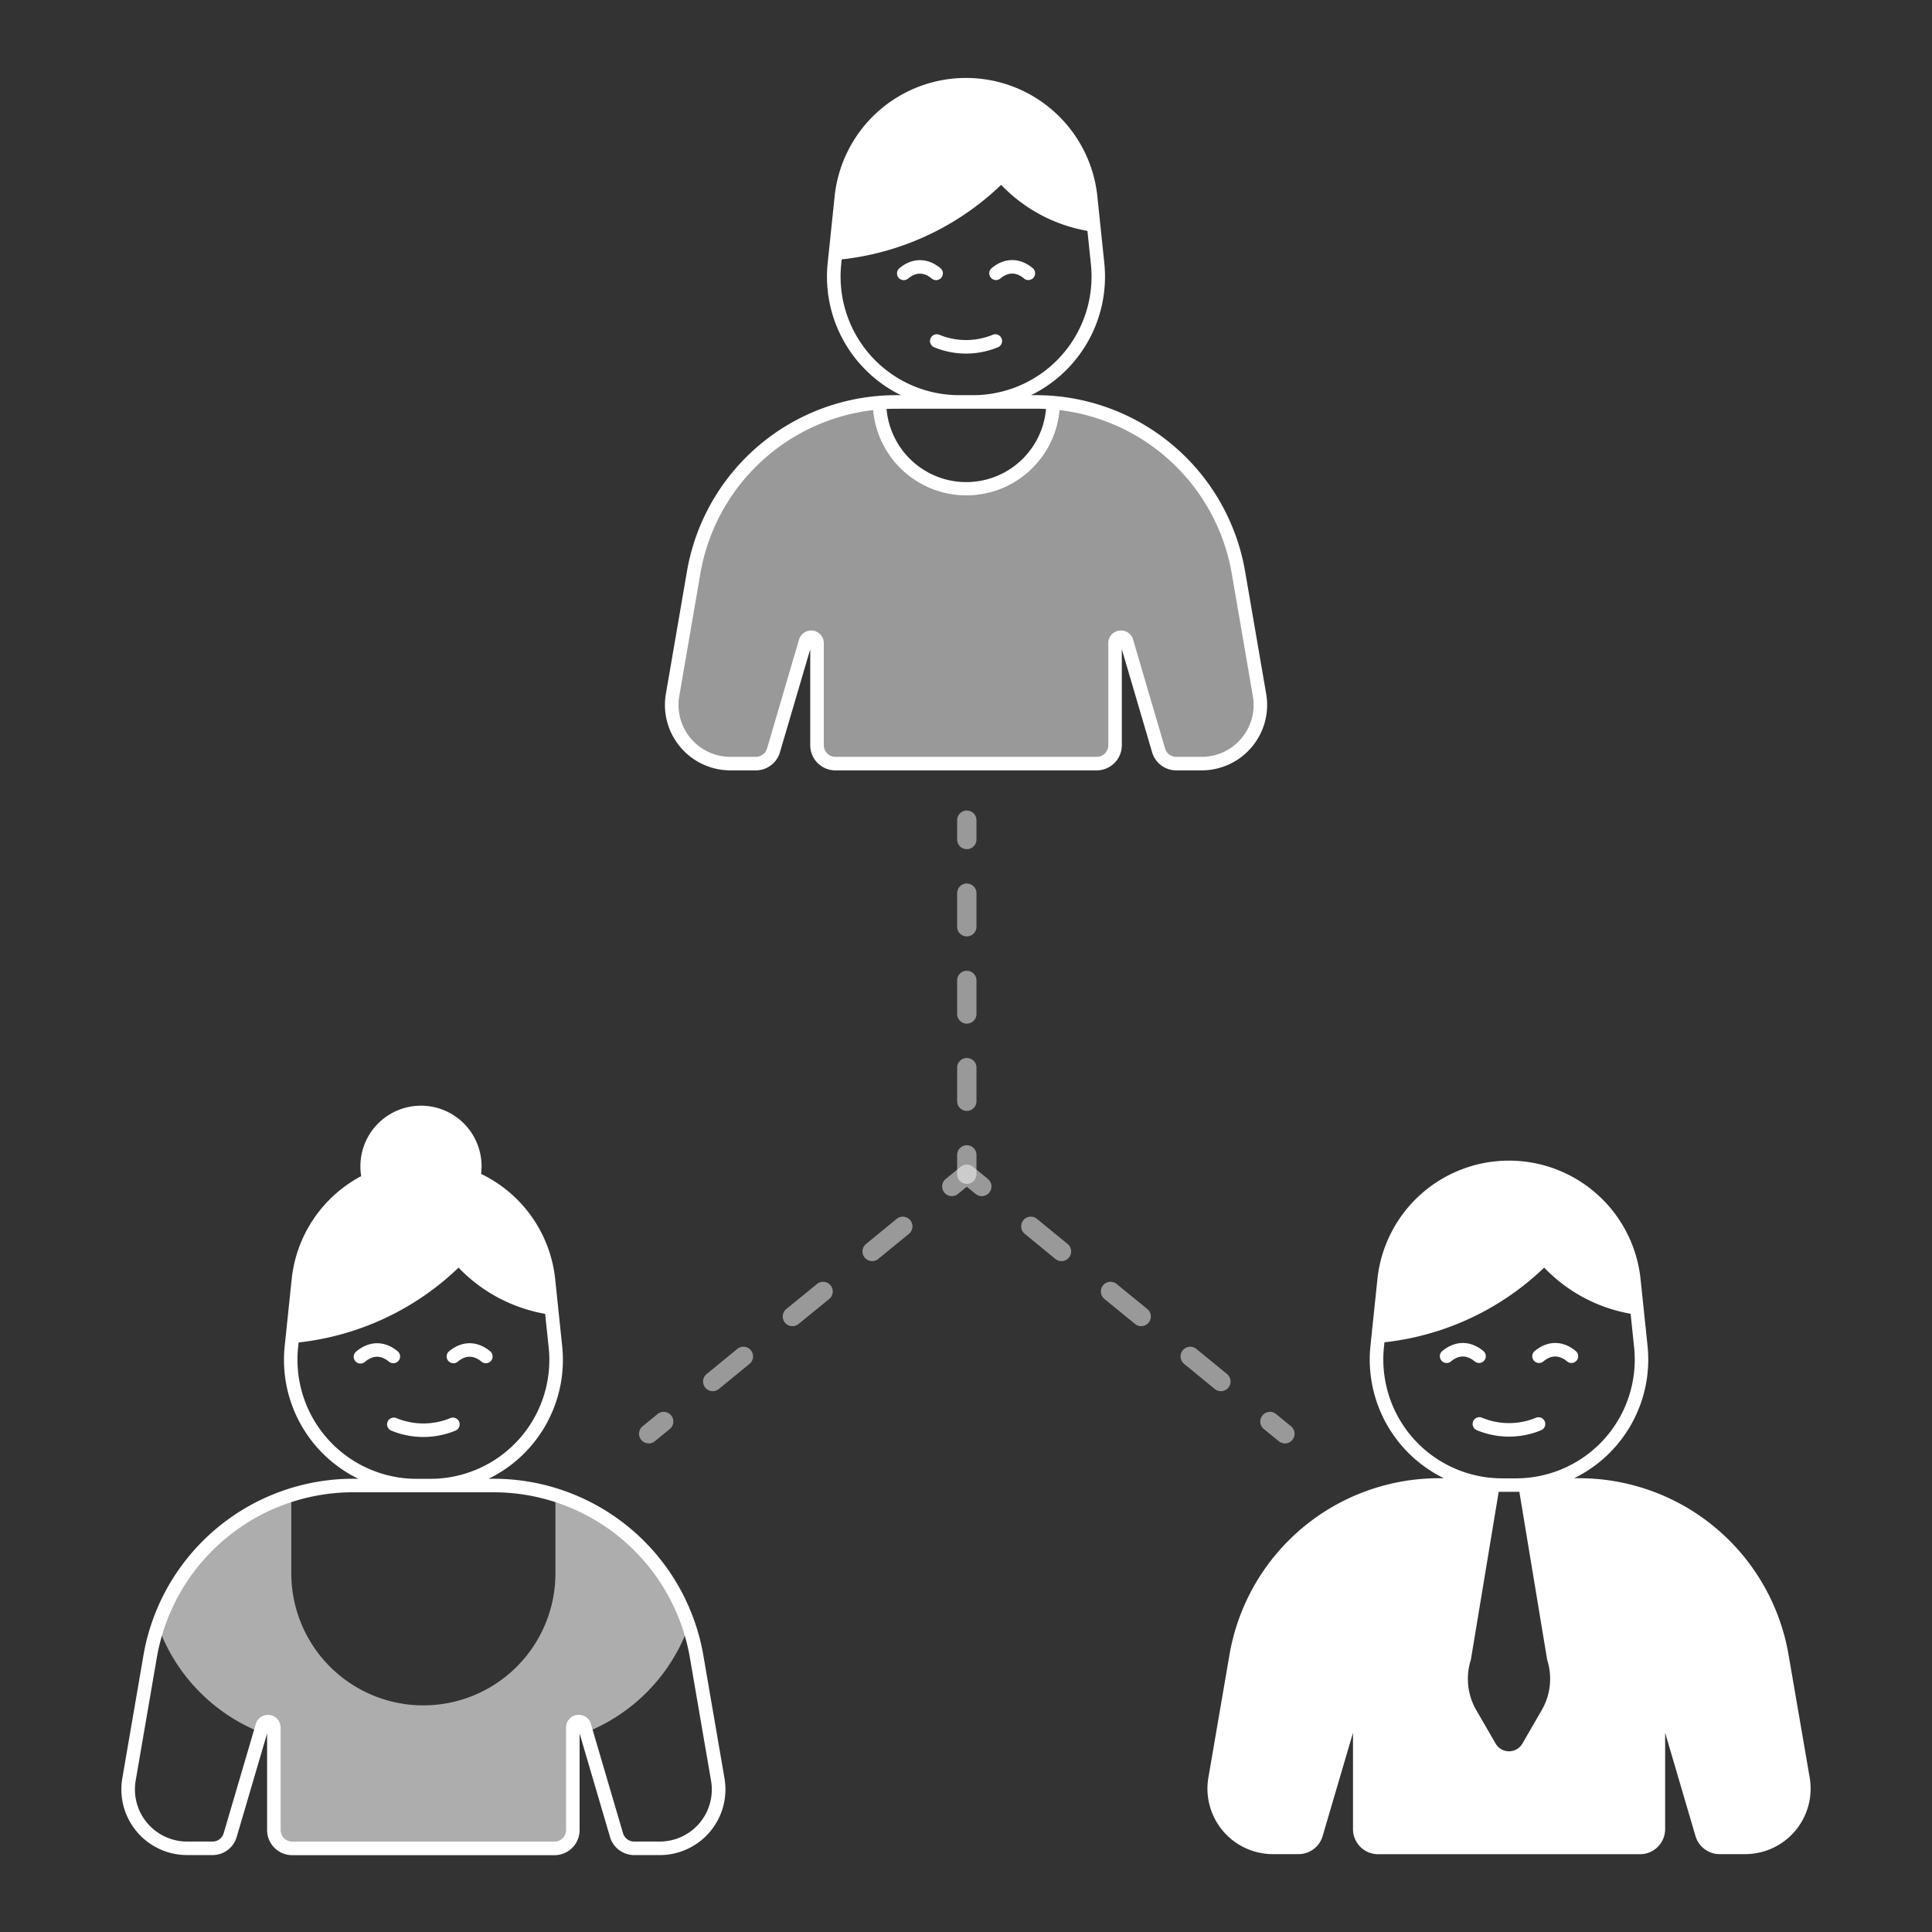
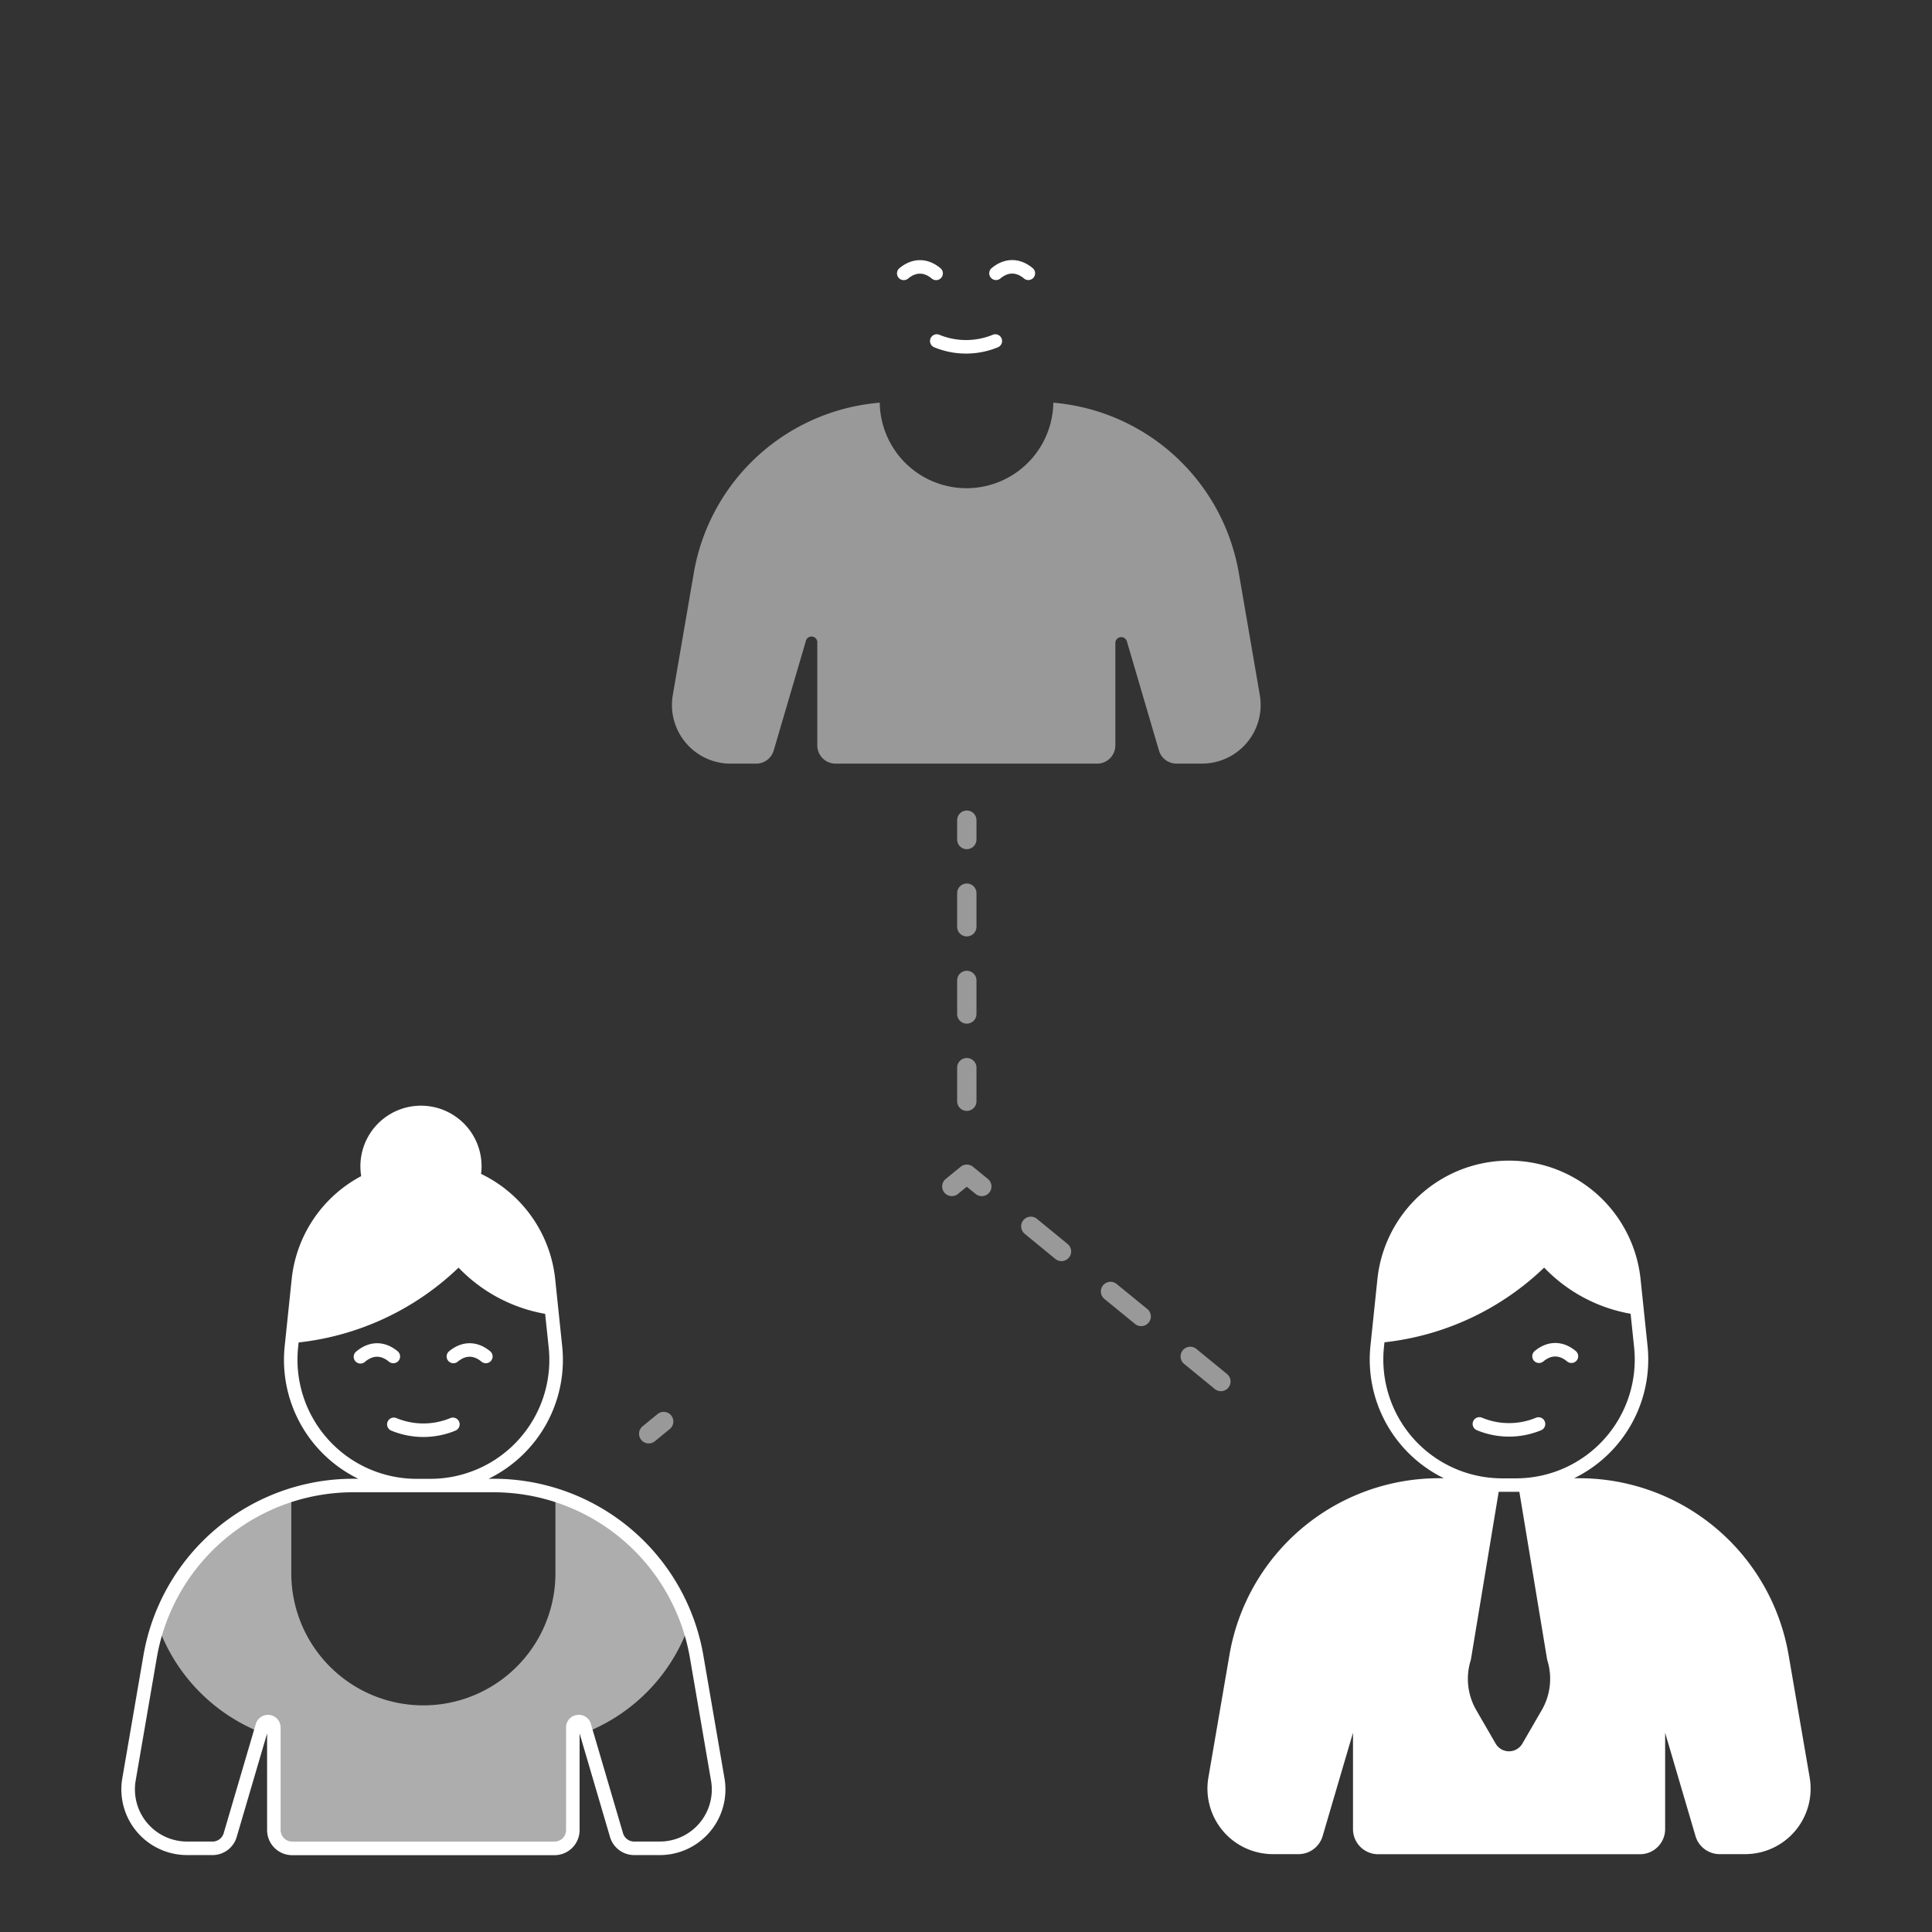
<svg xmlns="http://www.w3.org/2000/svg" viewBox="0 0 1000 1000">
  <rect x="0" y="0" width="1000" height="1000" fill="#333333" stroke="none" />
  <defs>
    <style>.cls-1,.cls-2,.cls-3{fill:#fff;}.cls-1{opacity:0.6;}.cls-3{opacity:0.5;}</style>
  </defs>
  <g id="Grafik">
    <path class="cls-1" d="M287.49,773.87v39.64a68.36,68.36,0,1,1-136.71,0V773.87a107,107,0,0,0-69,67.68,93,93,0,0,0,53,55.05l1-3.3a3.06,3.06,0,0,1,6,.86v53.05a9.47,9.47,0,0,0,9.48,9.47H287a9.47,9.47,0,0,0,9.47-9.47V894.16a3.06,3.06,0,0,1,6-.86l1,3.3a92.94,92.94,0,0,0,53-55.05A107,107,0,0,0,287.49,773.87Z" />
    <path class="cls-2" d="M375,920.47l-10.9-63.39a110.15,110.15,0,0,0-108.8-91.68h-2.4a68.46,68.46,0,0,0,38.08-68.69l-3.6-34.48A68.36,68.36,0,0,0,249,607.6a30.2,30.2,0,0,0,.26-3.94,31.36,31.36,0,0,0-62.72,0,31.72,31.72,0,0,0,.42,5.1,68.39,68.39,0,0,0-36,53.47l-3.6,34.48a68.46,68.46,0,0,0,38.08,68.69H183a110.16,110.16,0,0,0-108.8,91.68l-10.9,63.39a34,34,0,0,0,33.47,39.71h13.27a13,13,0,0,0,12.45-9.31l15.76-53.63v50a13,13,0,0,0,13,13H287a13,13,0,0,0,13-13v-50l15.76,53.64a13.06,13.06,0,0,0,12.45,9.31h13.27A34,34,0,0,0,375,920.47ZM169.8,745a61.66,61.66,0,0,1-15.5-47.6l.27-2.55a141.83,141.83,0,0,0,82.78-38.72,81.55,81.55,0,0,0,44.81,23.91L284,697.44a61.58,61.58,0,0,1-61.24,68h-7.19A61.65,61.65,0,0,1,169.8,745ZM362.09,943.6a26.88,26.88,0,0,1-20.61,9.58H328.21a6,6,0,0,1-5.73-4.29l-16.63-56.58a6.41,6.41,0,0,0-6.22-4.71,6.73,6.73,0,0,0-1,.07,6.44,6.44,0,0,0-5.63,6.49v53.05a6,6,0,0,1-6,6H151.25a6,6,0,0,1-6-6V894.16a6.56,6.56,0,0,0-12.85-1.85l-16.63,56.58a6,6,0,0,1-5.73,4.29H96.79a27,27,0,0,1-26.57-31.53l10.9-63.38A103.16,103.16,0,0,1,183,772.4h72.23a103.16,103.16,0,0,1,101.9,85.87l10.9,63.38A26.9,26.9,0,0,1,362.09,943.6Z" />
    <path class="cls-2" d="M237.65,735.9a3.51,3.51,0,0,0-4.58-1.89,36.47,36.47,0,0,1-27.87,0,3.5,3.5,0,1,0-2.69,6.47,43.53,43.53,0,0,0,33.25,0A3.51,3.51,0,0,0,237.65,735.9Z" />
    <path class="cls-2" d="M203.59,705.61a3.5,3.5,0,0,0,2.24-6.19c-6.66-5.55-14.62-5.55-21.28,0A3.5,3.5,0,1,0,189,704.8c4.09-3.4,8.23-3.4,12.32,0A3.45,3.45,0,0,0,203.59,705.61Z" />
    <path class="cls-2" d="M236.92,704.8c4.09-3.4,8.23-3.4,12.32,0a3.45,3.45,0,0,0,2.24.81,3.5,3.5,0,0,0,2.24-6.19c-6.66-5.55-14.62-5.55-21.28,0a3.5,3.5,0,0,0,4.48,5.38Z" />
    <path class="cls-3" d="M652.07,359.73,641.2,296.54a106.56,106.56,0,0,0-96-88.11,44.93,44.93,0,0,1-89.85,0,106.55,106.55,0,0,0-96.24,88.13l-10.87,63.19a30.37,30.37,0,0,0,29.93,35.51h13.22a9.47,9.47,0,0,0,9.07-6.79l16.57-56.4a3,3,0,0,1,6,.86v52.88a9.45,9.45,0,0,0,9.45,9.45H567.86a9.45,9.45,0,0,0,9.44-9.45V332.91a3.05,3.05,0,0,1,6-.86l16.57,56.4a9.45,9.45,0,0,0,9.07,6.79h13.22A30.37,30.37,0,0,0,652.07,359.73Z" />
-     <path class="cls-2" d="M655.37,359.13,644.5,295.94A109.82,109.82,0,0,0,536,204.54h-2.34a68.3,68.3,0,0,0,37.92-68.46L568,101.7a68.36,68.36,0,0,0-136,0l-3.59,34.38a68.3,68.3,0,0,0,37.92,68.46H464a109.82,109.82,0,0,0-108.47,91.4l-10.87,63.19a33.88,33.88,0,0,0,33.38,39.61h13.22a13,13,0,0,0,12.42-9.3l15.7-53.39v49.74a13,13,0,0,0,12.94,12.95H567.71a13,13,0,0,0,12.94-12.95V336.05l15.7,53.39a13,13,0,0,0,12.42,9.3H622a33.88,33.88,0,0,0,33.38-39.61ZM450.86,184.25a61.46,61.46,0,0,1-15.45-47.45l.26-2.53a141.39,141.39,0,0,0,82.52-38.59,81.24,81.24,0,0,0,44.66,23.83l1.8,17.29a61.38,61.38,0,0,1-61,67.74h-7.18A61.45,61.45,0,0,1,450.86,184.25Zm45.58,27.29H536c1.82,0,3.62.06,5.41.15a41.42,41.42,0,0,1-82.53,0c1.7-.08,3.4-.13,5.12-.13ZM642.53,382.18A26.8,26.8,0,0,1,622,391.74H608.77a6,6,0,0,1-5.71-4.27l-16.57-56.4a6.41,6.41,0,0,0-6.22-4.71,6.82,6.82,0,0,0-1,.07,6.43,6.43,0,0,0-5.62,6.48v52.88a6,6,0,0,1-5.94,5.95H432.35a6,6,0,0,1-5.94-5.95V332.91a6.55,6.55,0,0,0-12.84-1.84L397,387.47a6,6,0,0,1-5.71,4.27H378.07a26.88,26.88,0,0,1-26.48-31.42l10.87-63.19a102.79,102.79,0,0,1,89.48-84.87,48.43,48.43,0,0,0,96.48,0,102.8,102.8,0,0,1,89.18,84.84l10.87,63.19A26.81,26.81,0,0,1,642.53,382.18Z" />
    <path class="cls-2" d="M516.61,179.71a3.5,3.5,0,0,0-2.69-6.46,36.33,36.33,0,0,1-27.78,0,3.5,3.5,0,0,0-2.69,6.46,43.3,43.3,0,0,0,33.16,0Z" />
    <path class="cls-2" d="M517.77,144.15c4.07-3.39,8.19-3.39,12.26,0a3.5,3.5,0,1,0,4.48-5.38c-6.64-5.54-14.58-5.54-21.22,0a3.5,3.5,0,1,0,4.48,5.38Z" />
    <path class="cls-2" d="M484.53,145a3.5,3.5,0,0,0,2.24-6.19c-6.64-5.54-14.58-5.54-21.22,0a3.5,3.5,0,1,0,4.48,5.38c4.07-3.39,8.19-3.39,12.26,0A3.47,3.47,0,0,0,484.53,145Z" />
    <path class="cls-2" d="M936.68,920l-10.89-63.3a110,110,0,0,0-108.65-91.57h-2.38a68.37,68.37,0,0,0,38-68.59l-3.6-34.43a68.48,68.48,0,0,0-136.22,0l-3.59,34.43a68.38,68.38,0,0,0,38,68.59H745a110,110,0,0,0-108.66,91.57L625.47,920A33.91,33.91,0,0,0,658.9,959.7h13.25a13,13,0,0,0,12.43-9.31l15.73-53.52v49.87a13,13,0,0,0,13,13H848.87a13,13,0,0,0,13-13V896.87l15.73,53.52A13.05,13.05,0,0,0,890,959.7h13.25A33.91,33.91,0,0,0,936.68,920ZM777.48,772.17h8.94l14.39,86.92A32.28,32.28,0,0,1,798,885.15l-10,17.29a8,8,0,0,1-13.89,0l-10-17.29a32.32,32.32,0,0,1-2.79-26.06l14.4-86.92Zm-45.67-27.32a61.61,61.61,0,0,1-15.48-47.54l.27-2.54a141.63,141.63,0,0,0,82.66-38.66A81.42,81.42,0,0,0,844,680l1.81,17.33a61.47,61.47,0,0,1-61.14,67.86h-7.19A61.58,61.58,0,0,1,731.81,744.85Z" />
    <path class="cls-2" d="M799.56,735.72a3.49,3.49,0,0,0-4.57-1.89,36.37,36.37,0,0,1-27.83,0,3.5,3.5,0,1,0-2.69,6.46,43.43,43.43,0,0,0,33.21,0A3.49,3.49,0,0,0,799.56,735.72Z" />
-     <path class="cls-2" d="M765.55,705.48a3.5,3.5,0,0,0,2.24-6.19c-6.66-5.55-14.6-5.55-21.26,0a3.5,3.5,0,0,0,4.48,5.38c4.08-3.4,8.22-3.4,12.3,0A3.51,3.51,0,0,0,765.55,705.48Z" />
    <path class="cls-2" d="M798.84,704.67c4.08-3.4,8.21-3.4,12.29,0a3.5,3.5,0,1,0,4.48-5.38c-6.65-5.55-14.6-5.55-21.25,0a3.5,3.5,0,1,0,4.48,5.38Z" />
    <path class="cls-3" d="M335.77,747.11a5,5,0,0,1-3.16-8.87l7.75-6.33a5,5,0,0,1,6.32,7.75L338.93,746A5,5,0,0,1,335.77,747.11Z" />
-     <path class="cls-3" d="M368.91,720.07a5,5,0,0,1-3.16-8.87l15.86-13a5,5,0,0,1,6.33,7.75l-15.87,13A5,5,0,0,1,368.91,720.07Zm41.26-33.65a5,5,0,0,1-3.17-8.88l15.87-12.95a5,5,0,0,1,6.32,7.75l-15.87,12.95A5,5,0,0,1,410.17,686.42Zm41.25-33.67a5,5,0,0,1-3.16-8.87l15.86-13a5,5,0,0,1,6.33,7.75l-15.87,13A5,5,0,0,1,451.42,652.75Z" />
    <path class="cls-3" d="M492.68,619.1a5,5,0,0,1-3.17-8.88l7.75-6.32a5,5,0,0,1,6.32,0l7.75,6.32A5,5,0,0,1,505,618l-4.59-3.74L495.83,618A4.93,4.93,0,0,1,492.68,619.1Z" />
    <path class="cls-3" d="M631.93,720.07a5,5,0,0,1-3.16-1.12l-15.86-13a5,5,0,1,1,6.32-7.75l15.87,13a5,5,0,0,1-3.17,8.87Zm-41.25-33.66a5,5,0,0,1-3.16-1.12l-15.87-12.95a5,5,0,0,1,6.32-7.75l15.87,12.95a5,5,0,0,1-3.16,8.87Zm-41.26-33.66a5,5,0,0,1-3.16-1.12l-15.86-13a5,5,0,1,1,6.32-7.75l15.87,13a5,5,0,0,1-3.17,8.87Z" />
-     <path class="cls-3" d="M665.07,747.11a5,5,0,0,1-3.16-1.13l-7.75-6.32a5,5,0,0,1,6.32-7.75l7.75,6.33a5,5,0,0,1-3.16,8.87Z" />
-     <path class="cls-3" d="M500.42,612.77a5,5,0,0,1-5-5v-10a5,5,0,0,1,10,0v10A5,5,0,0,1,500.42,612.77Z" />
    <path class="cls-3" d="M500.42,575a5,5,0,0,1-5-5V552.62a5,5,0,0,1,10,0V570A5,5,0,0,1,500.42,575Zm0-45.16a5,5,0,0,1-5-5V507.47a5,5,0,0,1,10,0v17.36A5,5,0,0,1,500.42,529.83Zm0-45.15a5,5,0,0,1-5-5V462.31a5,5,0,0,1,10,0v17.37A5,5,0,0,1,500.42,484.68Z" />
    <path class="cls-3" d="M500.42,439.53a5,5,0,0,1-5-5v-10a5,5,0,0,1,10,0v10A5,5,0,0,1,500.42,439.53Z" />
  </g>
</svg>